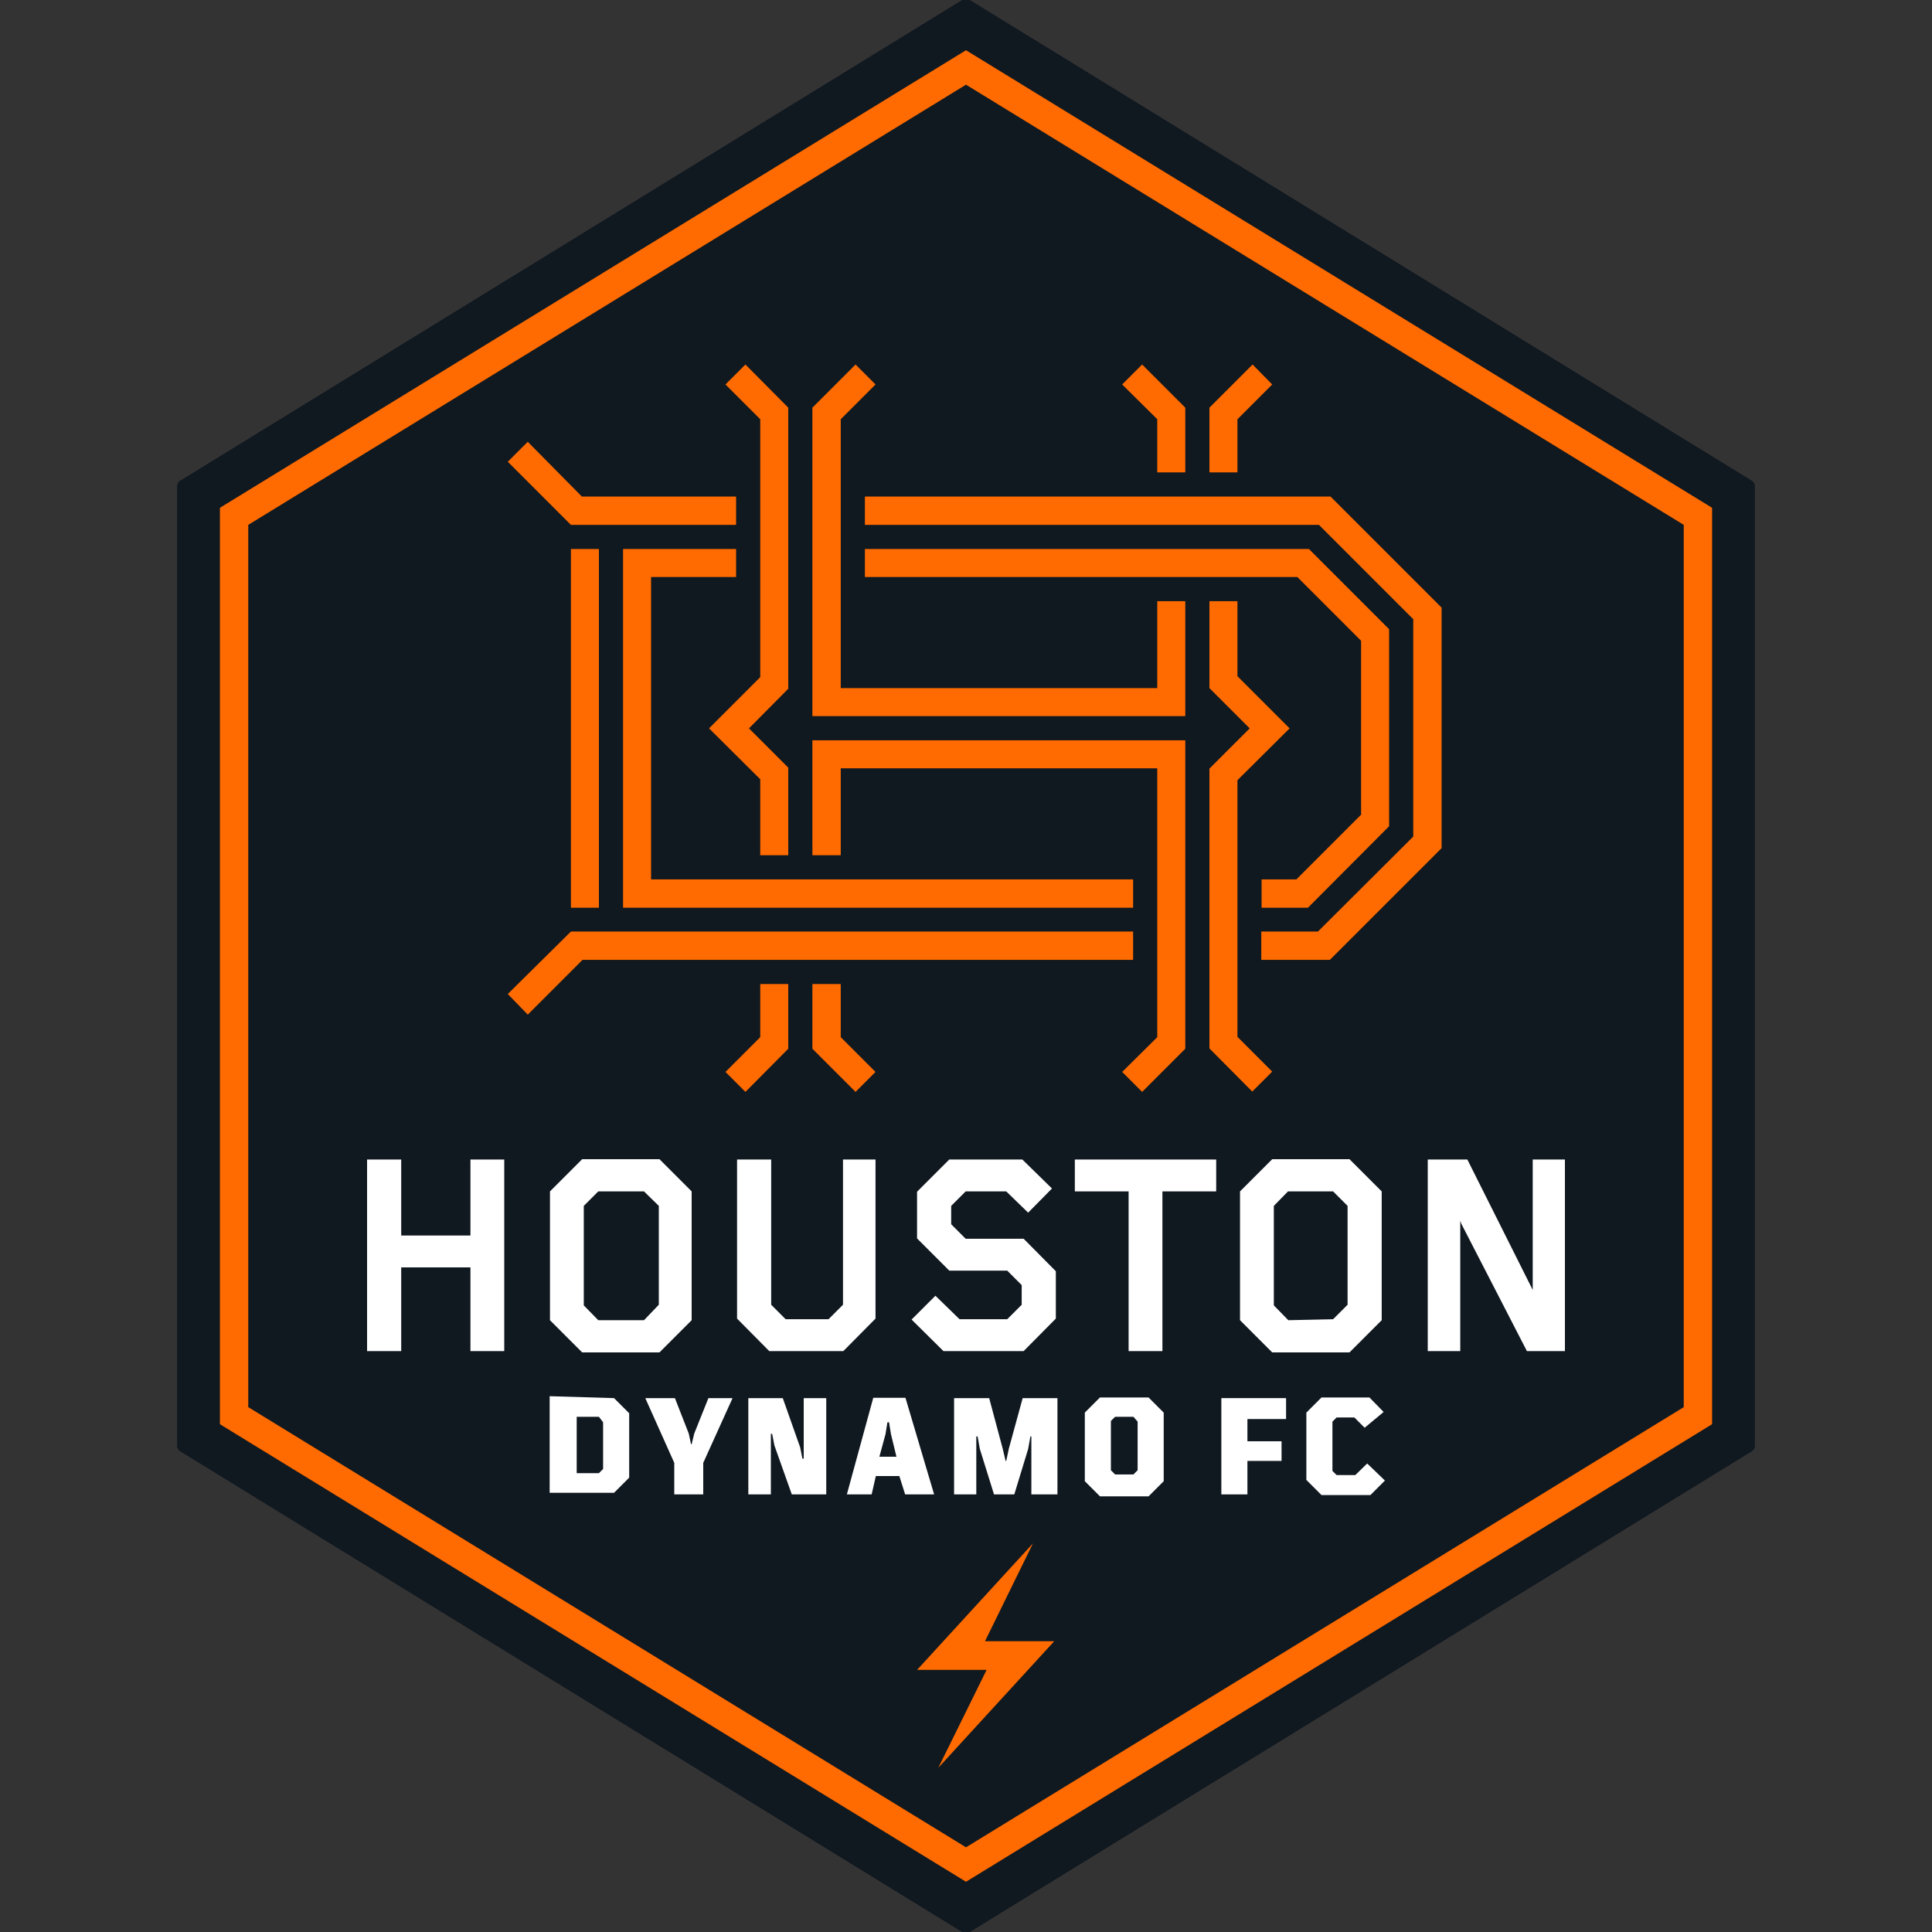
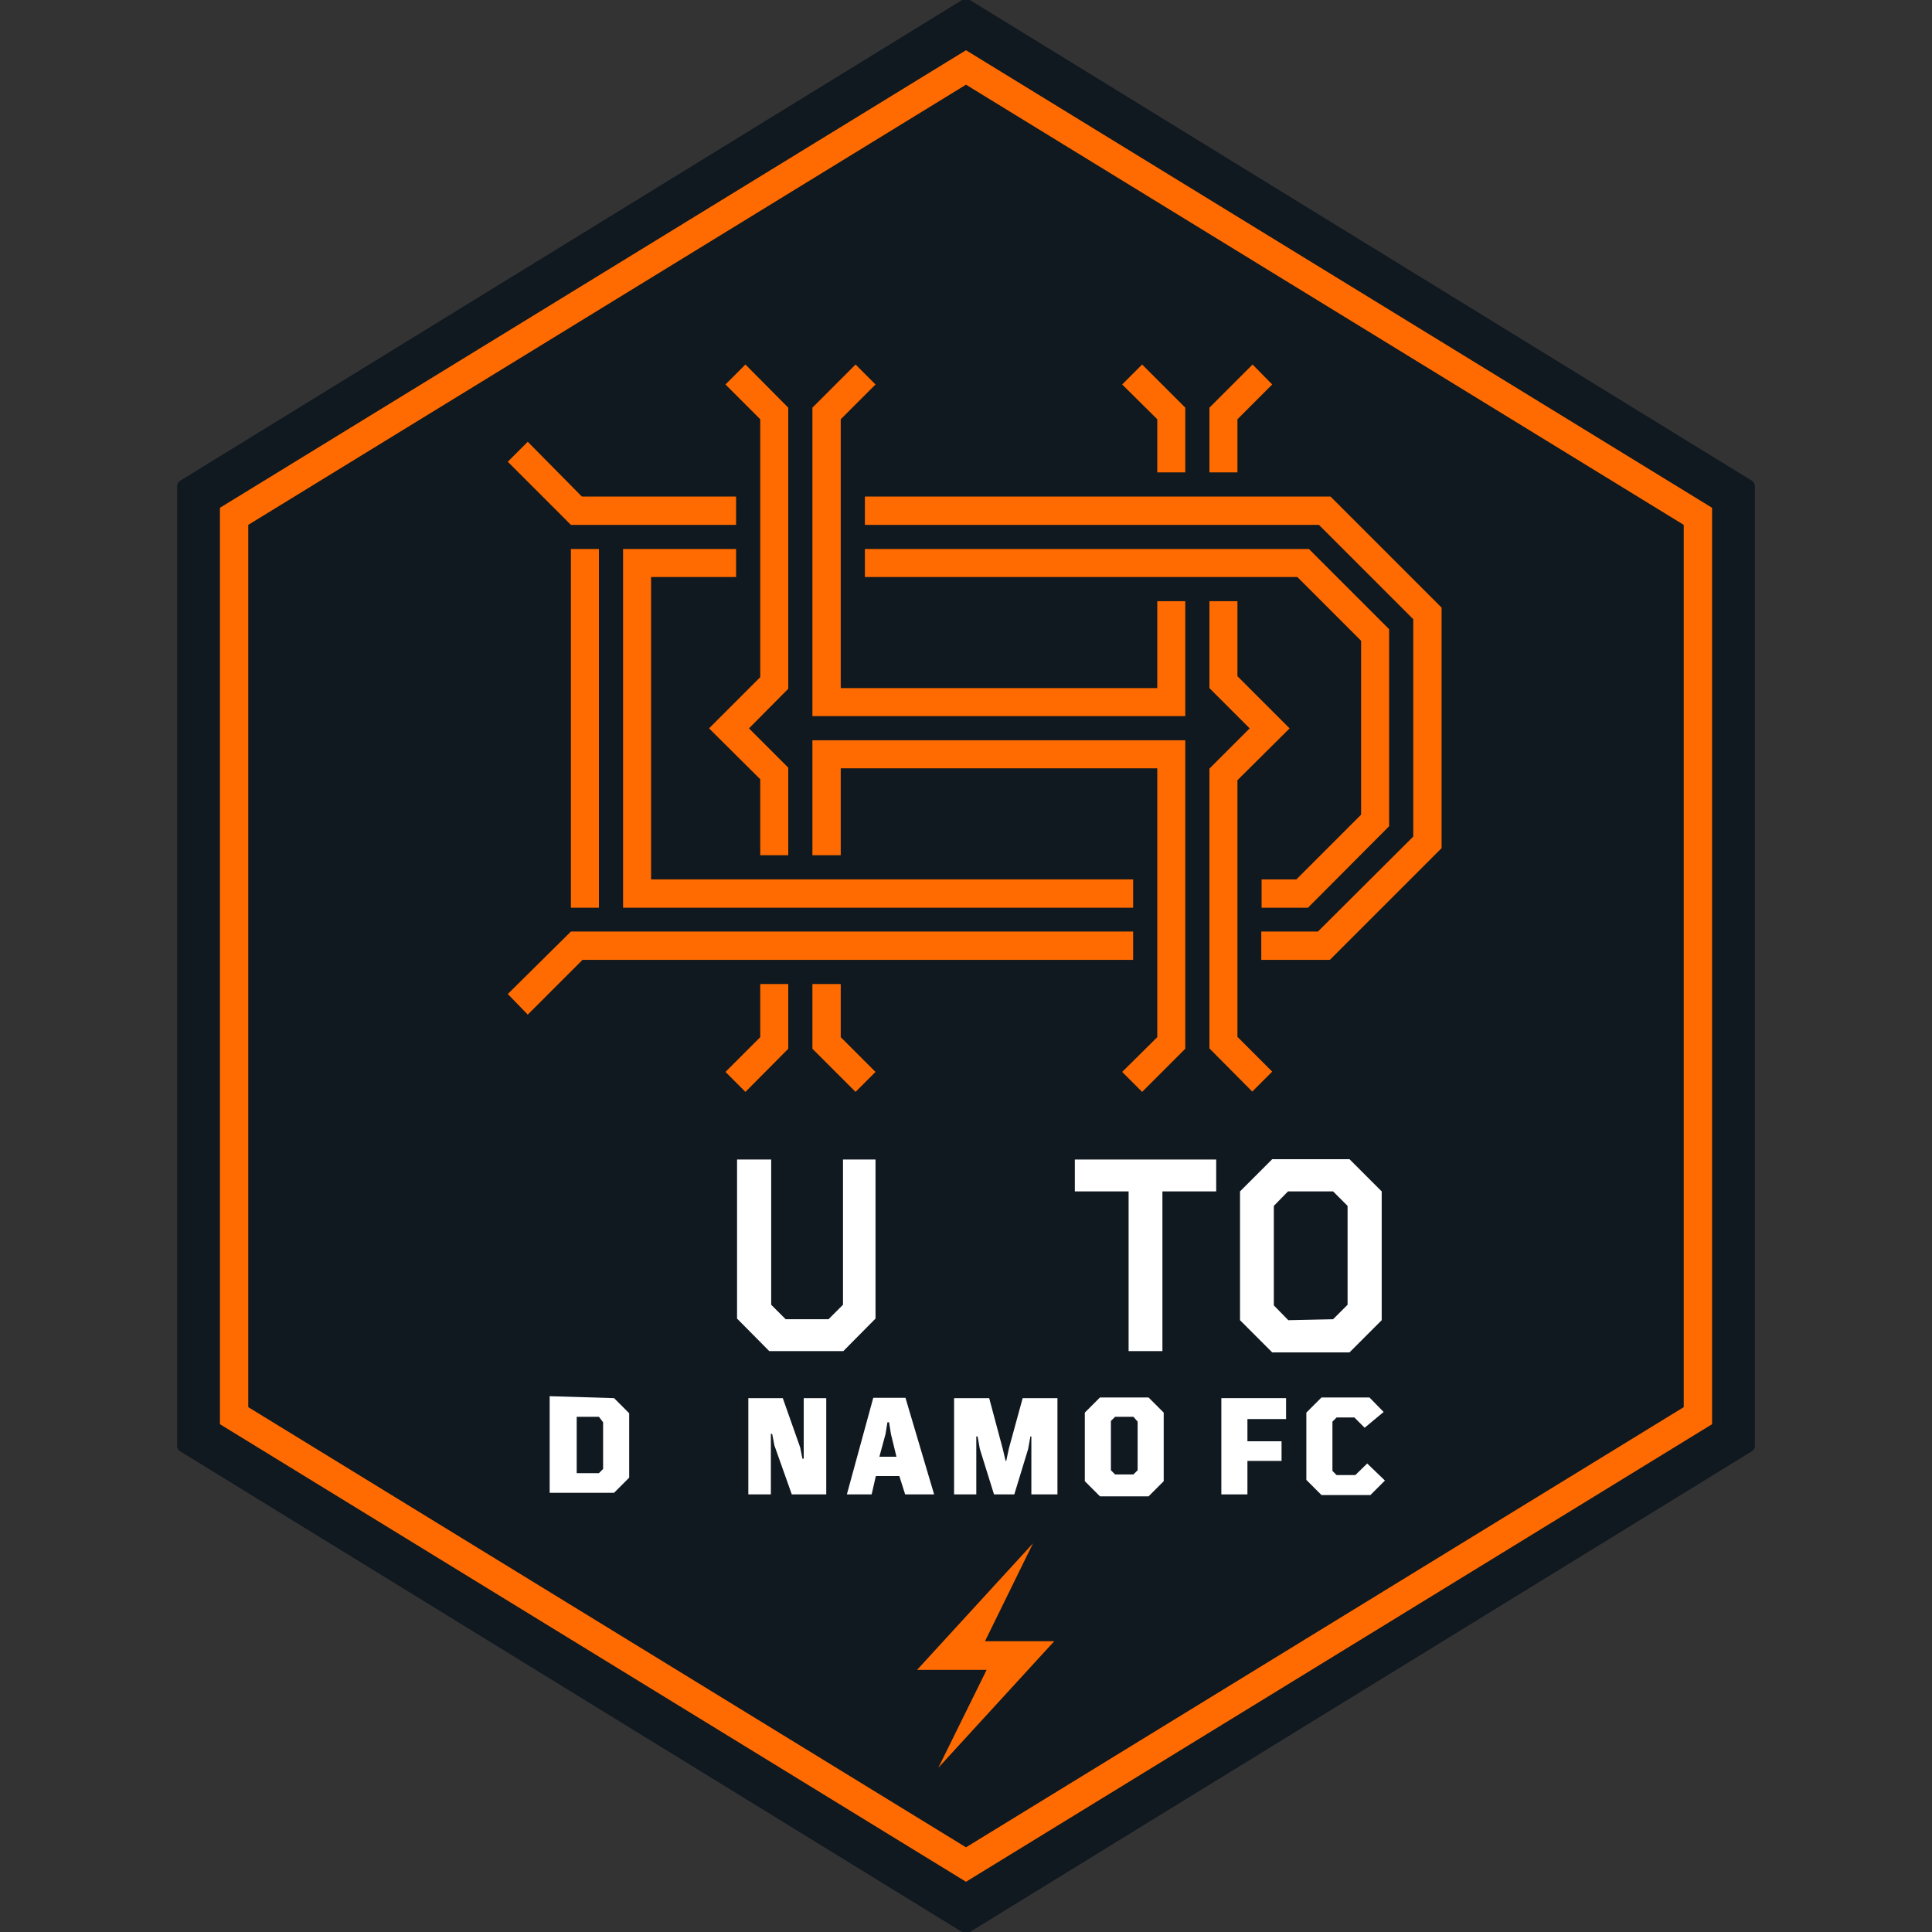
<svg xmlns="http://www.w3.org/2000/svg" width="60" height="60" viewBox="0 0 60 60">
  <rect x="0" y="0" width="60" height="60" fill="#333333" stroke="none" />
  <defs>
    <style>.cls-1{fill:none;}.cls-2{clip-path:url(#clip-path);}.cls-3{fill:#101820;}.cls-4{fill:#ff6b00;}.cls-5{fill:#fff;}</style>
    <clipPath id="clip-path">
      <rect id="SVGID" class="cls-1" x="5.5" width="49" height="60" />
    </clipPath>
  </defs>
  <g id="Houston">
    <g class="cls-2">
      <path class="cls-3" d="M54.39,14.92,30.12,0a.25.25,0,0,0-.24,0L5.61,14.92a.21.21,0,0,0-.11.19V44.89a.21.21,0,0,0,.11.19L29.88,60a.26.26,0,0,0,.24,0L54.39,45.08a.21.21,0,0,0,.11-.19V15.11a.21.21,0,0,0-.11-.19" />
    </g>
    <path class="cls-4" d="M30,58.44,6.83,44.23V15.77L30,1.56,53.17,15.77V44.23ZM7.71,43.7,30,57.37,52.29,43.7V16.3L30,2.63,7.71,16.3Z" />
    <polygon class="cls-4" points="38.43 13.02 39.51 11.94 38.9 11.32 37.56 12.66 37.56 14.67 38.43 14.67 38.43 13.02" />
    <polygon class="cls-4" points="35.94 14.67 36.81 14.67 36.81 12.66 35.47 11.32 34.85 11.94 35.94 13.02 35.94 14.67" />
    <polygon class="cls-4" points="22.86 16.3 22.86 15.42 18.07 15.42 16.39 13.72 15.77 14.34 17.73 16.3 22.86 16.3" />
    <polygon class="cls-4" points="41.32 15.42 26.86 15.42 26.86 16.3 40.96 16.3 43.89 19.23 43.89 25.98 40.93 28.93 39.17 28.93 39.17 29.81 41.3 29.81 44.77 26.34 44.77 18.87 41.32 15.42" />
    <polygon class="cls-4" points="35.19 28.93 17.73 28.93 15.77 30.87 16.39 31.51 18.09 29.81 35.19 29.81 35.19 28.93" />
    <rect class="cls-4" x="17.73" y="17.05" width="0.87" height="11.14" />
    <polygon class="cls-4" points="22.86 17.92 22.86 17.05 19.35 17.05 19.35 28.19 35.19 28.19 35.19 27.31 20.22 27.31 20.22 17.92 22.86 17.92" />
    <polygon class="cls-4" points="40.26 27.31 39.18 27.31 39.18 28.19 40.62 28.19 43.14 25.66 43.14 19.54 40.65 17.05 26.86 17.05 26.86 17.92 40.29 17.92 42.27 19.9 42.27 25.3 40.26 27.31" />
    <polygon class="cls-4" points="23.61 32.21 22.53 33.29 23.15 33.91 24.48 32.57 24.48 30.56 23.61 30.56 23.61 32.21" />
    <polygon class="cls-4" points="26.11 30.56 25.23 30.56 25.23 32.57 26.57 33.91 27.19 33.29 26.11 32.21 26.11 30.56" />
    <polygon class="cls-4" points="35.94 21.37 26.11 21.37 26.11 13.13 26.11 13.02 27.19 11.94 26.57 11.32 25.23 12.66 25.23 14.67 25.23 22.24 36.81 22.24 36.81 18.67 35.94 18.67 35.94 21.37" />
    <polygon class="cls-4" points="25.23 26.56 26.11 26.56 26.11 23.86 35.94 23.86 35.94 32.21 34.85 33.29 35.47 33.91 36.81 32.57 36.81 22.99 25.23 22.99 25.23 26.56" />
    <polygon class="cls-4" points="38.43 24.23 40.05 22.62 38.43 21 38.43 18.67 37.56 18.67 37.56 21.37 38.81 22.62 37.56 23.87 37.56 32.56 38.89 33.9 39.51 33.28 38.43 32.2 38.43 24.23" />
    <polygon class="cls-4" points="23.61 21.03 22.02 22.62 23.61 24.2 23.61 26.56 24.48 26.56 24.48 23.84 23.26 22.62 24.48 21.39 24.48 14.67 24.48 12.66 23.15 11.32 22.53 11.94 23.61 13.02 23.61 21.03" />
    <polygon class="cls-4" points="32.74 50.97 30.59 50.97 32.08 47.93 28.48 51.86 30.64 51.86 29.14 54.9 32.74 50.97" />
-     <polygon class="cls-5" points="14.61 38.37 12.46 38.37 12.46 36.01 11.4 36.01 11.4 41.96 12.46 41.96 12.46 39.36 14.61 39.36 14.61 41.96 15.66 41.96 15.66 36.01 14.61 36.01 14.61 38.37" />
-     <path class="cls-5" d="M18.08,36l-1,1v4l1,1h2.4l1-1V37l-1-1Zm.5,5-.45-.46V37.45l.45-.45H20l.46.45v3.07L20,41Z" />
    <polygon class="cls-5" points="26.18 40.52 25.73 40.97 24.4 40.97 23.95 40.52 23.95 36.01 22.89 36.01 22.89 40.95 23.89 41.96 26.19 41.96 27.19 40.95 27.19 36.01 26.18 36.01 26.18 40.52" />
-     <polygon class="cls-5" points="29.99 38.47 29.54 38.02 29.54 37.45 29.99 37 31.25 37 31.93 37.66 32.67 36.91 31.75 36.01 29.48 36.01 28.48 37.01 28.48 38.46 29.48 39.46 31.28 39.46 31.73 39.91 31.73 40.52 31.28 40.97 29.8 40.97 29.05 40.24 28.31 40.98 29.3 41.96 31.79 41.96 32.79 40.95 32.79 39.48 31.79 38.47 29.99 38.47" />
    <polygon class="cls-5" points="33.38 37 35.05 37 35.05 41.96 36.1 41.96 36.1 37 37.77 37 37.77 36.01 33.38 36.01 33.38 37" />
    <path class="cls-5" d="M39.51,36l-1,1v4l1,1h2.4l1-1V37l-1-1Zm.5,5-.45-.46V37.45L40,37h1.4l.45.45v3.07l-.45.45Z" />
-     <polygon class="cls-5" points="47.6 36.01 47.6 40.06 45.57 36.01 44.34 36.01 44.34 41.96 45.35 41.96 45.35 37.91 45.38 38 47.42 41.96 48.6 41.96 48.6 36.01 47.6 36.01" />
    <path class="cls-5" d="M19.07,43.42l.47.47v2l-.47.47h-2v-3Zm-.34.75L18.6,44h-.69v1.75h.69l.13-.13Z" />
-     <polygon class="cls-5" points="21.39 44.52 21.46 44.85 21.48 44.85 21.56 44.52 22 43.42 22.75 43.42 21.84 45.43 21.84 46.41 20.94 46.41 20.94 45.43 20.04 43.42 20.96 43.42 21.39 44.52" />
    <polygon class="cls-5" points="24.59 46.41 24.05 44.89 23.98 44.53 23.94 44.53 23.94 46.41 23.24 46.41 23.24 43.42 24.31 43.42 24.85 44.95 24.92 45.3 24.96 45.3 24.96 43.42 25.66 43.42 25.66 46.41 24.59 46.41" />
    <path class="cls-5" d="M27.93,45.84H27.2l-.13.57H26.3l.82-3h1l.89,3h-.9Zm-.62-.6h.53l-.17-.7-.06-.37h-.05l-.06.37Z" />
    <polygon class="cls-5" points="30.72 43.42 31.14 44.99 31.23 45.37 31.25 45.37 31.33 44.99 31.76 43.42 32.84 43.42 32.84 46.41 32.03 46.41 32.03 44.61 32 44.61 31.93 45 31.5 46.41 30.87 46.41 30.43 45 30.36 44.61 30.32 44.61 30.32 46.41 29.63 46.41 29.63 43.42 30.72 43.42" />
    <path class="cls-5" d="M33.69,43.87l.47-.47h1.51l.47.47V46l-.47.47H34.16L33.69,46ZM35.2,44h-.57l-.13.13v1.53l.13.13h.57l.13-.13V44.15Z" />
    <polygon class="cls-5" points="37.93 43.42 39.94 43.42 39.94 44.07 38.74 44.07 38.74 44.76 39.8 44.76 39.8 45.37 38.74 45.37 38.74 46.41 37.93 46.41 37.93 43.42" />
    <polygon class="cls-5" points="40.57 45.96 40.57 43.87 41.04 43.4 42.53 43.4 42.97 43.85 42.38 44.34 42.06 44.02 41.51 44.02 41.38 44.15 41.38 45.68 41.51 45.81 42.09 45.81 42.46 45.45 43.01 45.98 42.56 46.43 41.04 46.43 40.57 45.96" />
  </g>
</svg>